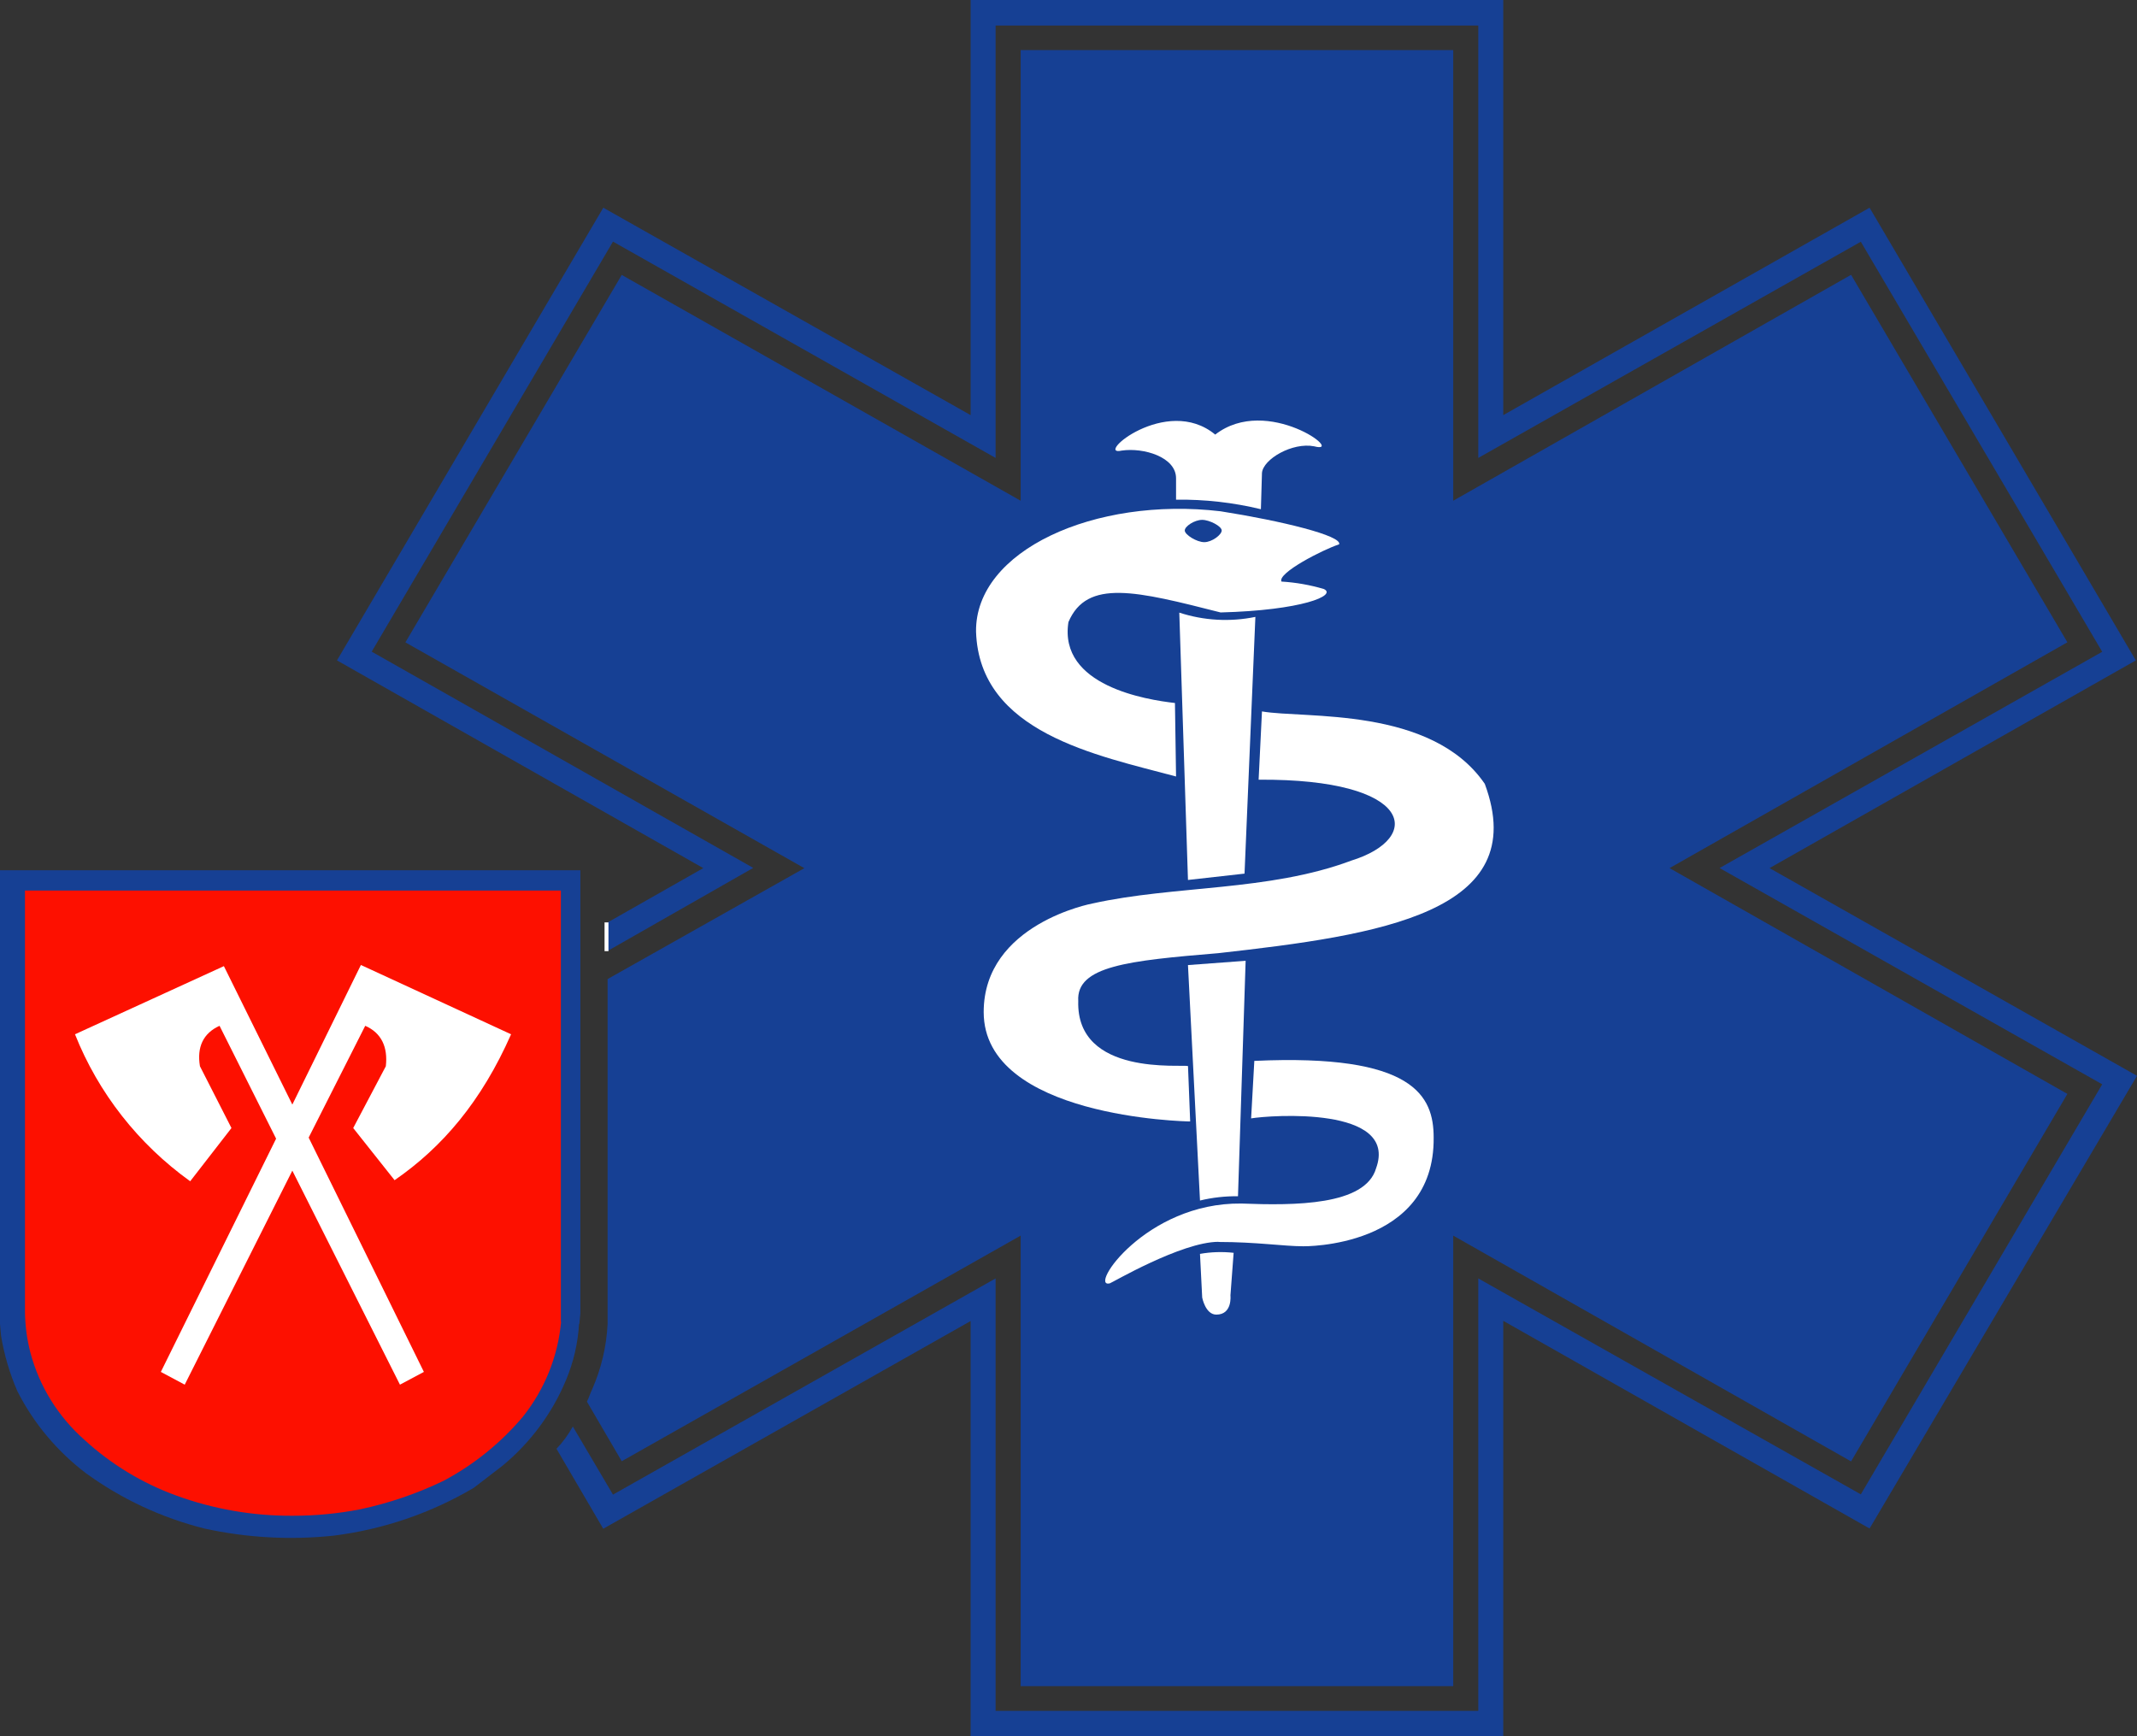
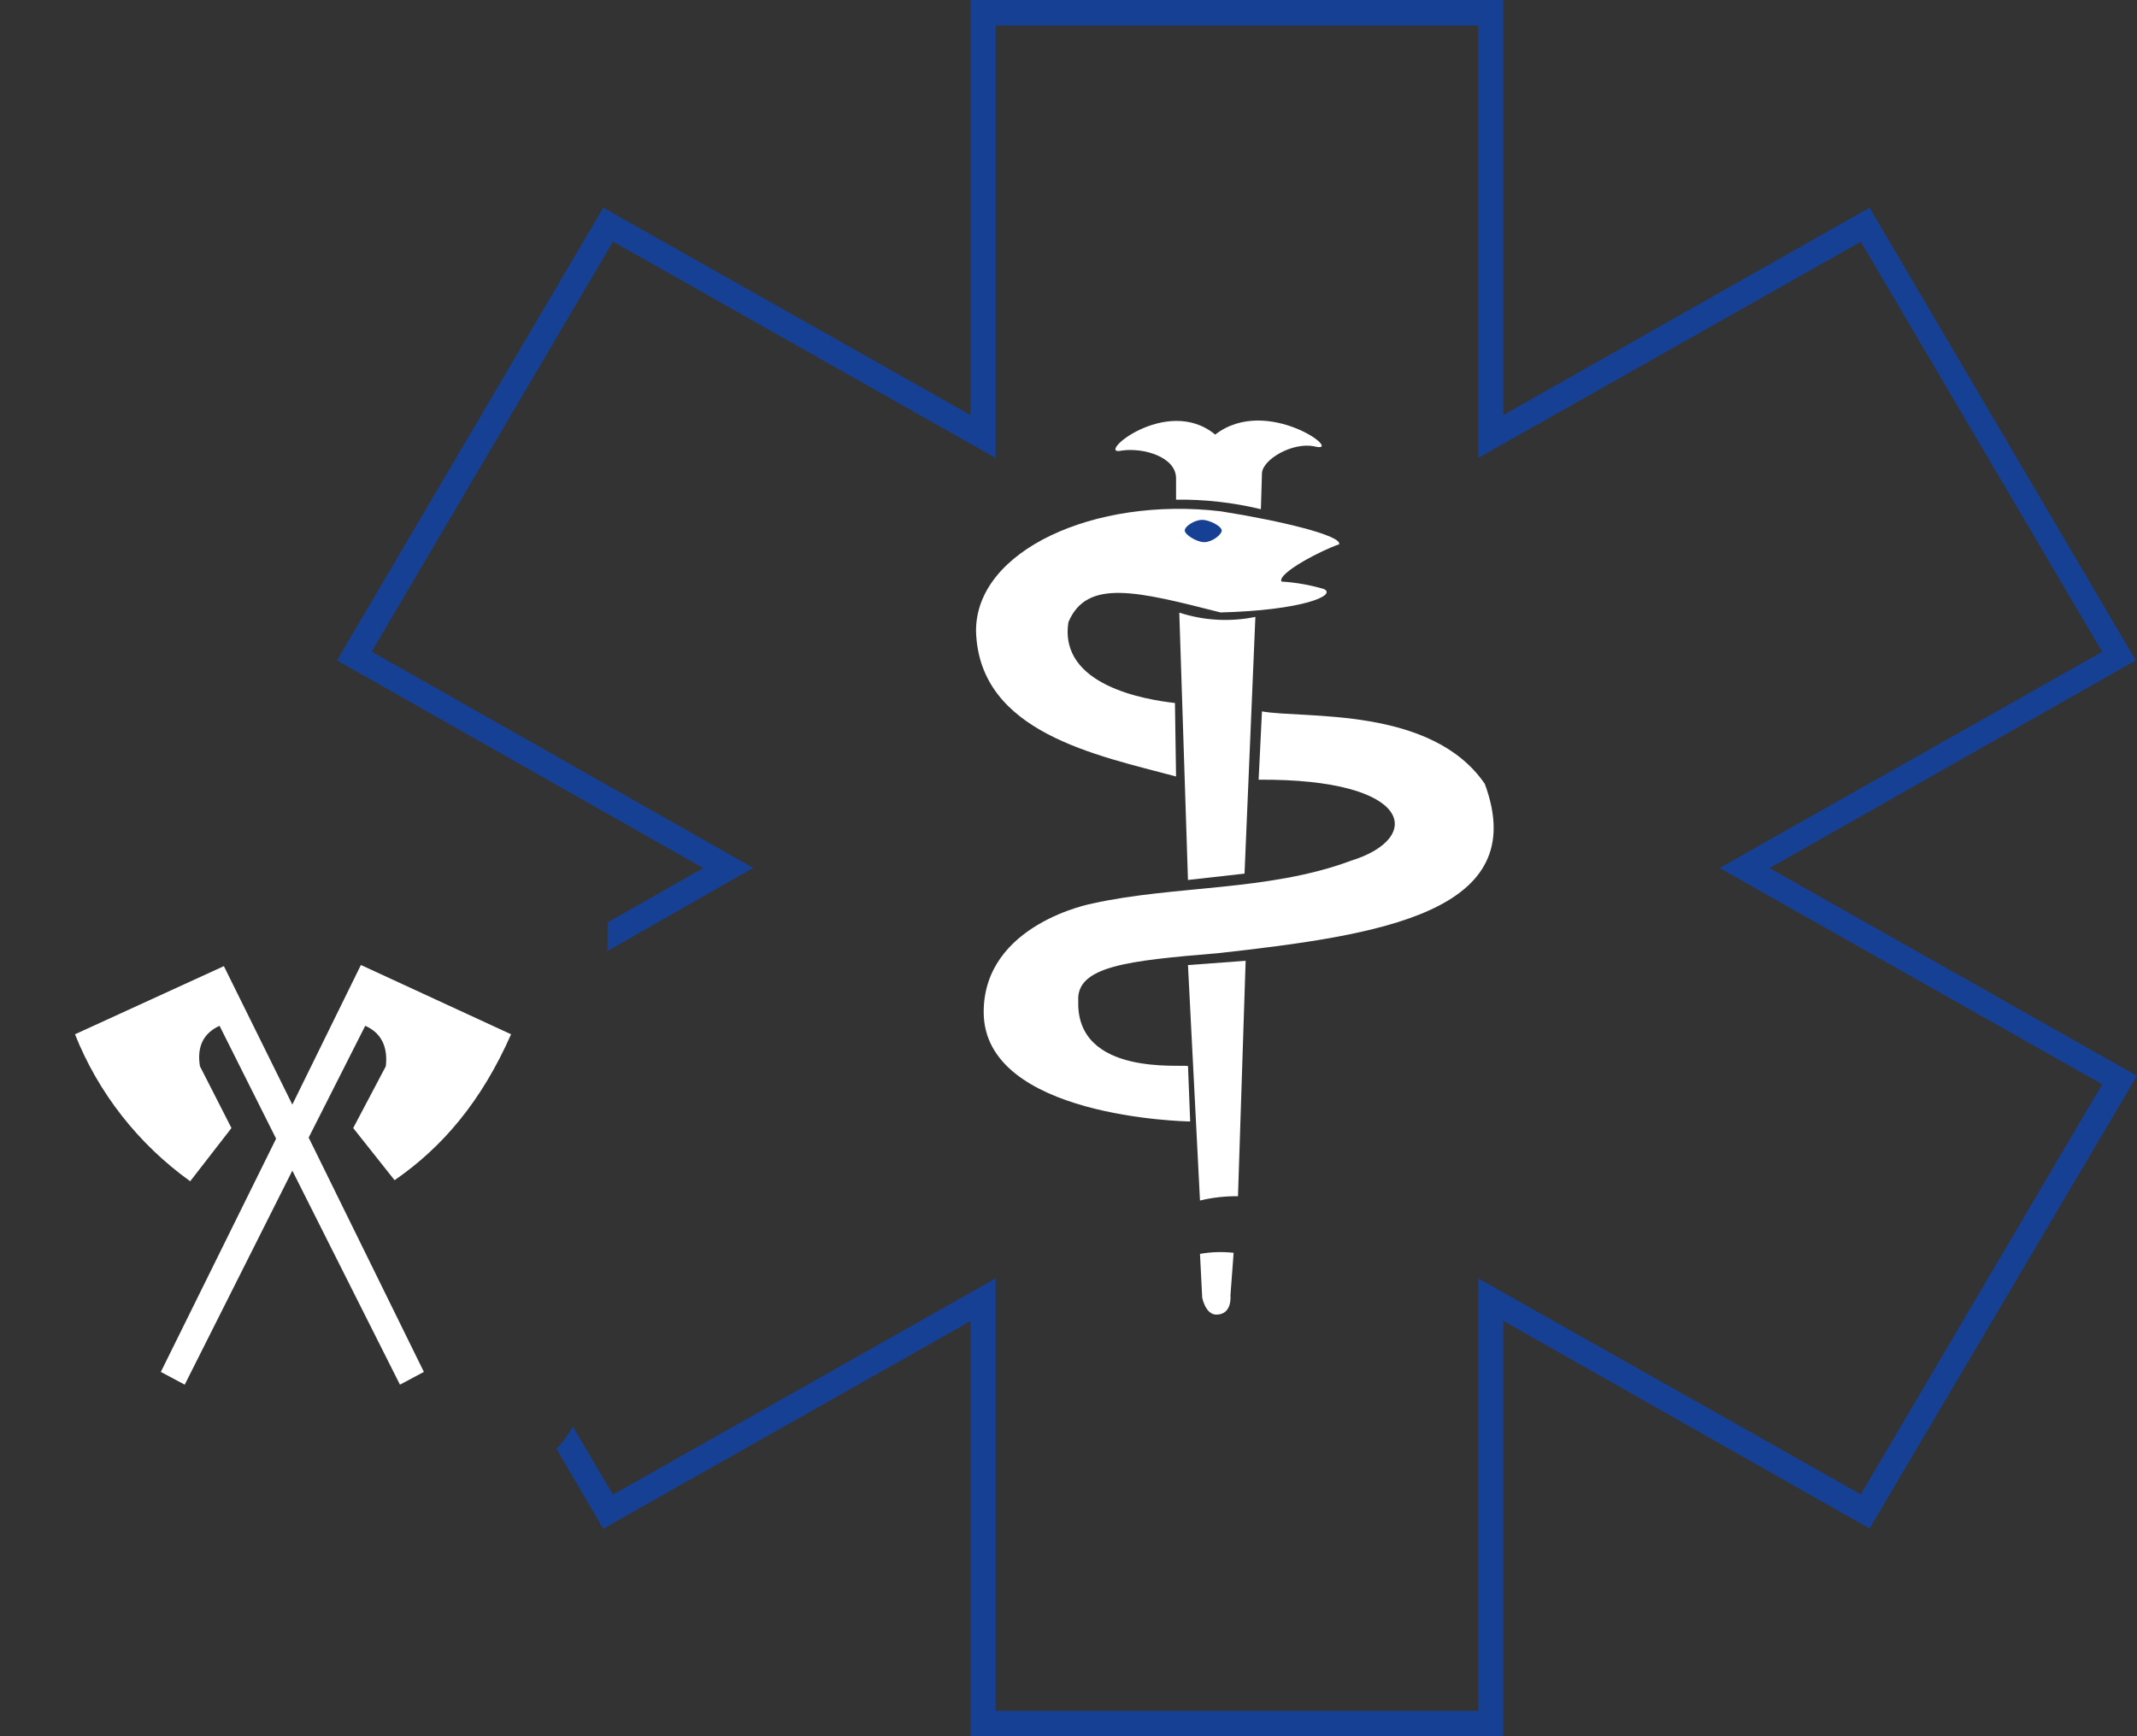
<svg xmlns="http://www.w3.org/2000/svg" width="64" height="52" viewBox="0 0 64 52" fill="none">
  <rect x="0" y="0" width="64" height="52" fill="#333333" stroke="none" />
  <g clip-path="url(#clip0_9765_1608)">
-     <path fill-rule="evenodd" clip-rule="evenodd" d="M17.351 39.653L17.381 39.334V26.064H0V39.653L0.031 40.005C0.125 40.575 0.289 41.132 0.519 41.664C1.006 42.624 1.707 43.464 2.571 44.121C3.633 44.894 4.838 45.457 6.119 45.779C7.39 46.058 8.699 46.13 9.994 45.993C11.479 45.806 12.909 45.318 14.191 44.559L15.063 43.888C15.892 43.198 16.539 42.323 16.95 41.337C17.176 40.798 17.309 40.226 17.342 39.644" fill="#164094" />
-     <path fill-rule="evenodd" clip-rule="evenodd" d="M18.197 29.314V39.649C18.165 40.319 18.01 40.978 17.741 41.595C17.676 41.724 17.643 41.852 17.578 41.98L18.62 43.764L30.567 37.007V50.5H43.522V37.007L55.437 43.769L61.915 32.763L50.001 26L61.915 19.237L55.437 8.231L43.522 14.997V1.5H30.567V14.997L18.62 8.234L12.141 19.239L24.089 26.002L18.201 29.321" fill="#164094" />
    <path fill-rule="evenodd" clip-rule="evenodd" d="M18.197 27.626V28.481L22.558 25.994L11.132 19.517L18.358 7.236L29.817 13.715V0.765H44.272V13.715L55.729 7.24L62.958 19.521L51.499 25.998L62.958 32.475L55.729 44.756L44.272 38.289V51.241H29.817V38.289L18.358 44.764L17.155 42.724C17.022 42.966 16.858 43.191 16.666 43.392L18.066 45.786L29.069 39.565V52.006H45.02V39.559L55.991 45.779L64 32.221L52.995 26L63.965 19.779L55.991 6.221L45.02 12.433V0H29.069V12.433L18.068 6.221L10.092 19.779L21.062 26L18.199 27.626" fill="#164094" />
-     <path d="M18.164 27.626V28.487" stroke="white" stroke-width="0.117" stroke-linejoin="round" />
    <path fill-rule="evenodd" clip-rule="evenodd" d="M37.305 28.776L37.076 35.828C36.693 35.823 36.31 35.866 35.938 35.956L35.578 28.904L37.305 28.776Z" fill="white" />
    <path fill-rule="evenodd" clip-rule="evenodd" d="M40.463 25.778C37.988 26.701 35.188 26.511 32.716 27.06C32.716 27.06 29.46 27.665 29.46 30.312C29.46 33.464 35.513 33.588 35.644 33.588L35.579 31.93C35.417 31.866 32.227 32.248 32.292 29.983C32.227 28.932 33.791 28.772 36.492 28.547C41.309 28.007 45.899 27.336 44.467 23.476C42.87 21.147 39.063 21.53 37.794 21.307L37.694 23.352C42.349 23.32 42.642 25.107 40.461 25.778" fill="white" />
    <path fill-rule="evenodd" clip-rule="evenodd" d="M37.597 18.472L37.272 26.165L35.578 26.355L35.318 18.348C36.053 18.588 36.839 18.632 37.597 18.476" fill="white" />
    <path fill-rule="evenodd" clip-rule="evenodd" d="M36.555 15.313C32.781 14.867 29.2 16.493 29.231 18.918C29.329 21.948 32.846 22.619 35.221 23.256L35.188 21.055C34.342 20.959 31.699 20.544 31.998 18.632C32.552 17.322 34.05 17.707 36.555 18.343C38.998 18.279 40.044 17.833 39.65 17.642C39.236 17.519 38.809 17.444 38.378 17.418C38.249 17.164 39.617 16.461 40.105 16.303C40.203 16.046 38.378 15.6 36.555 15.313Z" fill="white" />
    <path fill-rule="evenodd" clip-rule="evenodd" d="M37.762 15.249L37.794 14.166C37.827 13.751 38.706 13.24 39.356 13.367C40.333 13.623 37.956 11.804 36.394 13.016C34.929 11.804 32.748 13.687 33.594 13.495C34.249 13.399 35.221 13.687 35.221 14.324V14.965C36.077 14.954 36.931 15.05 37.762 15.251" fill="white" />
-     <path fill-rule="evenodd" clip-rule="evenodd" d="M36.492 37.197C37.63 37.197 38.444 37.326 39.03 37.326C39.03 37.326 42.968 37.39 42.936 34.071C42.936 32.828 42.351 31.552 37.565 31.774L37.469 33.496C38.021 33.402 41.895 33.114 41.211 34.992C40.886 36.108 38.771 36.108 37.175 36.046C34.309 36.014 32.584 38.597 33.236 38.437C33.269 38.437 35.384 37.193 36.492 37.193" fill="white" />
    <path fill-rule="evenodd" clip-rule="evenodd" d="M36.946 37.516L36.85 38.798C36.85 38.798 36.915 39.373 36.427 39.373C36.1 39.373 36.004 38.862 36.004 38.862L35.938 37.554C36.271 37.495 36.61 37.485 36.946 37.522" fill="white" />
    <path fill-rule="evenodd" clip-rule="evenodd" d="M36.004 15.57C36.222 15.57 36.588 15.76 36.588 15.888C36.588 16.016 36.296 16.238 36.067 16.238C35.838 16.238 35.482 16.014 35.482 15.888C35.482 15.762 35.775 15.57 36.004 15.57Z" fill="#164094" />
-     <path fill-rule="evenodd" clip-rule="evenodd" d="M16.797 39.591V26.671H0.748V39.304C0.754 39.713 0.809 40.12 0.912 40.516C1.18 41.526 1.746 42.435 2.538 43.132C3.329 43.856 4.258 44.42 5.273 44.79C6.389 45.198 7.571 45.404 8.762 45.397C9.44 45.398 10.116 45.334 10.781 45.205C11.649 45.021 12.49 44.734 13.286 44.35C14.197 43.864 15.004 43.211 15.663 42.427C16.314 41.608 16.71 40.622 16.804 39.589" fill="#FD1000" />
    <path fill-rule="evenodd" clip-rule="evenodd" d="M10.807 28.904L8.755 33.082L6.705 28.936L2.246 30.977C2.945 32.736 4.142 34.263 5.696 35.379L6.932 33.785L5.988 31.934C5.892 31.359 6.086 30.945 6.575 30.723L8.269 34.103L4.817 41.089L5.532 41.471L8.755 35.061L11.978 41.471L12.695 41.089L9.244 34.071L10.938 30.723C11.426 30.936 11.62 31.364 11.555 31.934L10.578 33.785L11.817 35.347C13.249 34.36 14.42 32.986 15.306 30.977L10.814 28.904" fill="white" />
  </g>
  <defs>
    <clipPath id="clip0_9765_1608">
      <rect width="64" height="52" fill="white" />
    </clipPath>
  </defs>
</svg>